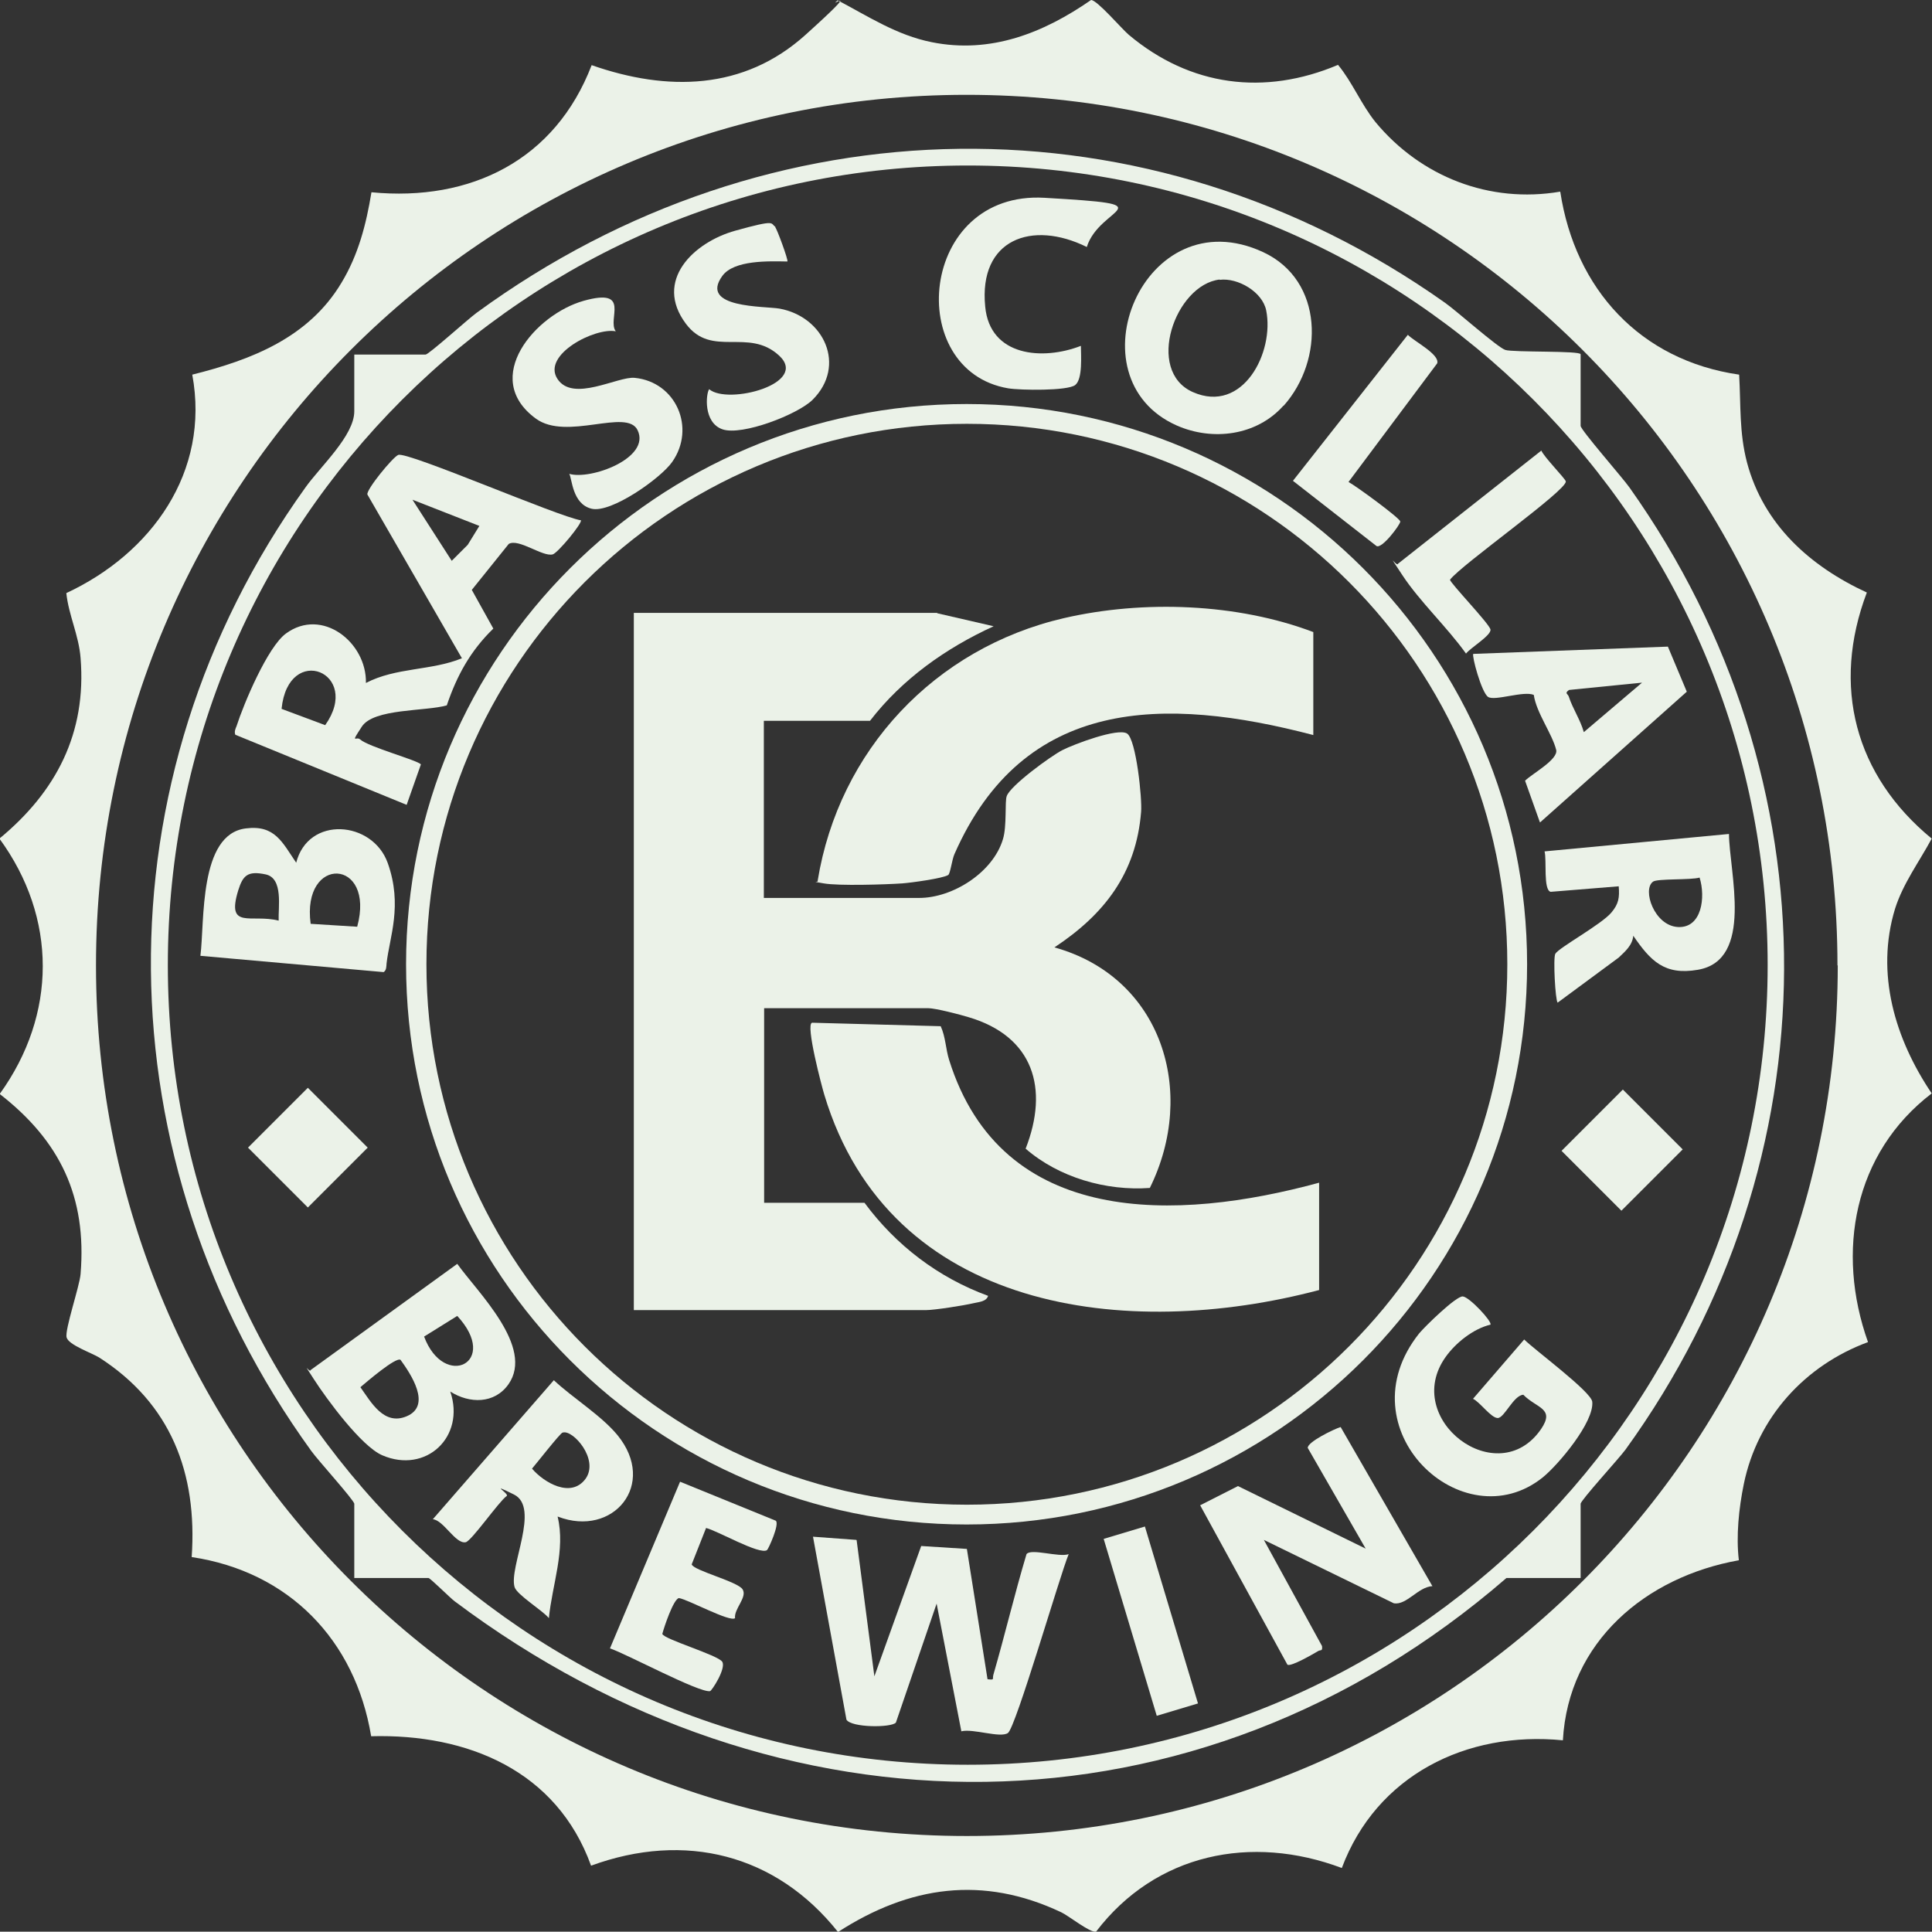
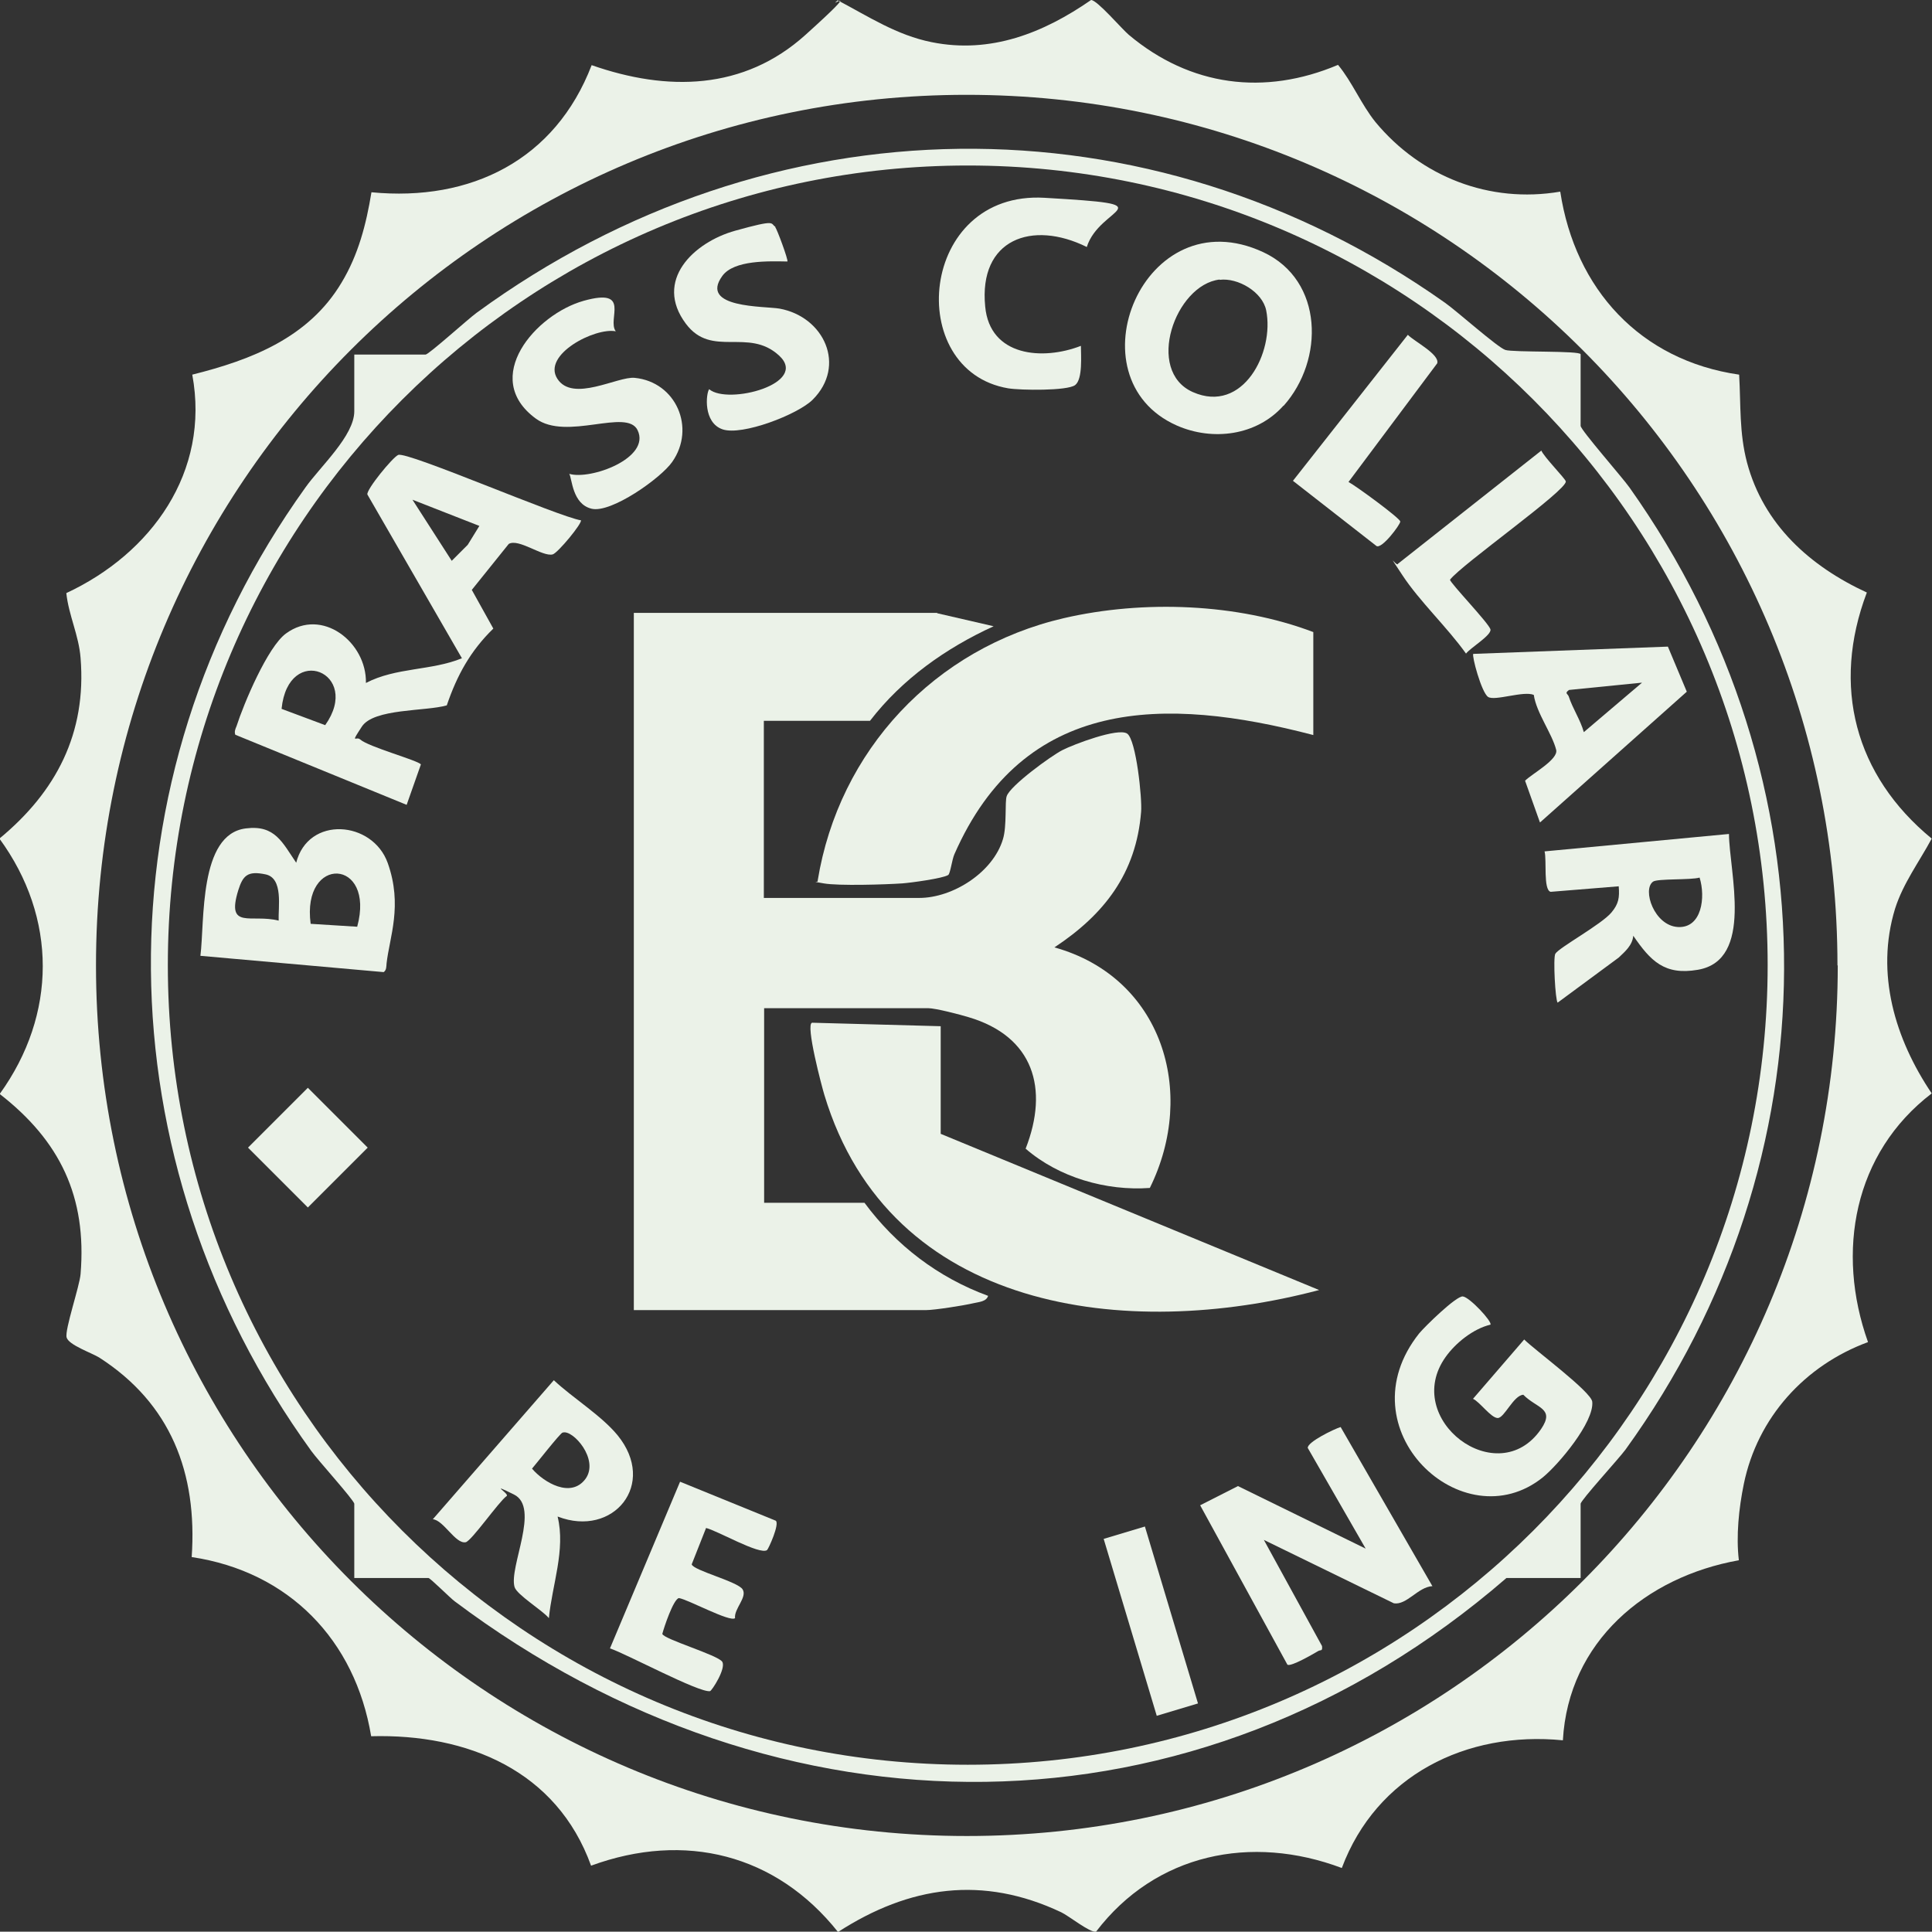
<svg xmlns="http://www.w3.org/2000/svg" id="Layer_1" version="1.1" viewBox="0 0 664.2 664.1">
  <rect x="0" y="0" width="664.2" height="664.1" fill="#333333" stroke="none" />
  <defs>
    <style>
      .st0 {
        fill: #ebf2e8;
      }
    </style>
  </defs>
  <path class="st0" d="M536.4,65.9c5.1,33.5,27.5,58,61.5,62.9.6,10.5,0,19.9,2.7,30.2,5.7,21.4,21.7,35.7,41.2,44.7-12.2,32.2-4.1,62.9,22.3,84.6-4.3,8-9.8,15.3-12.6,24.1-6.8,22.3,0,44.8,12.6,63.5-26.8,20.5-33,54.4-21.9,85.5-21.7,8-38,25.9-42.7,48.8-1.7,8.3-2.7,17.9-1.7,26.2-32,5.7-58.6,28-60.5,61.9-33.2-3.3-64.1,12.1-76,43.9-31.1-11.7-64-5-84.5,21.9-2.1.4-9.4-5.5-12-6.7-26.9-12.7-52.1-9.1-76.7,6.8-21.3-26.8-52.7-34.6-84.9-22.8-11.8-32.7-42.5-45.4-75.6-44.5-5.5-33.1-28.3-56.6-61.7-61.6,2-28.9-7.2-52.8-31.8-68.6-2.6-1.6-10.5-4.3-11.2-6.9s4.5-17.7,4.8-21.8c2.2-26.6-7.1-45.8-27.8-61.9,19.7-27.3,19.8-60.6-.1-87.8,19.5-16.1,30-36.2,27.9-62.1-.6-7.8-4.1-14.7-4.9-22.3,29.2-13.6,49.5-41.6,43.3-75.1,20.4-5.1,40-12.7,51.3-31.6,5.8-9.6,8.5-20.1,10.3-31.1,34.2,3.3,63.2-11.1,75.7-43.7,26,9.1,52.3,8.7,73.5-10.4s6.9-8.3,11.1-11.9c10.6,5.6,20.3,12,32.3,14.4C340.6,18.6,358.8,11.3,375.1,0c2.1,0,10.6,10,13,12,21.1,17.7,46.6,21,71.9,10.3,4.9,5.9,7.9,13.5,12.9,19.7,15.6,18.8,39.2,28,63.4,23.9ZM631.7,331.9c0-165.3-134-299.3-299.4-299.3S33,166.6,33,331.9s134,299.3,299.4,299.3,299.4-134,299.4-299.3Z" />
  <path class="st0" d="M543.4,121.9v24.5c0,1.4,14.4,17.8,16.8,21.2,71.3,100.5,70.9,230.9-1.4,330.8-2.2,3-15.4,17.4-15.4,18.6v25.5h-25.5c-106.7,92.4-250,91.8-361.6,8-1.5-1.1-8.4-8-9-8h-25.5v-25.5c0-1.2-12.7-15.2-14.8-18.2-72.2-99.8-74.1-230.7-2-331.2,5.1-7.2,16.8-17.8,16.8-26.2v-19.5h24.5c1.1,0,14.8-12.4,17.6-14.4,100.6-73.5,230.9-75.6,332.9-3.4,4.1,2.9,18,15.3,20.7,16.2s25.9.2,25.9,1.5ZM607.7,331.8c0-151.8-123.1-274.9-275-274.9S57.7,180,57.7,331.8s123.1,274.9,275,274.9,275-123.1,275-274.9Z" />
-   <path class="st0" d="M525,331.5c0,106.4-86.3,192.6-192.7,192.6s-192.7-86.2-192.7-192.6,86.3-192.6,192.7-192.6,192.7,86.2,192.7,192.6ZM518.2,331.5c0-102.6-83.2-185.8-185.8-185.8s-185.8,83.2-185.8,185.8,83.2,185.8,185.8,185.8,185.8-83.2,185.8-185.8Z" />
  <path class="st0" d="M199.7,178.8c.7.9-8,11.4-9.7,11.8-3.5.9-11.7-5.6-15.1-3.6l-12.7,15.8,7.4,13.3c-7.9,7.7-12.5,16.1-16,26.4-7.2,2.1-25.1,1-29.2,7.3s-1.9,3.2-.6,4.4c2.9,2.6,19.9,7.2,20.9,8.6l-4.9,13.9-58.9-24.1c-.4-1,0-2,.4-2.9,2.5-7.8,10.7-27.3,17-31.9,12.4-9.1,27.8,3,27.5,17,10.3-5.4,22.6-4.2,33-8.5l-32.5-56.3c-.4-1.7,8.7-12.8,10.6-13.6,3.1-1.3,54.9,21.2,62.9,22.5ZM164.8,180.8l-23-9,13.5,21,5.5-5.5,4-6.5ZM96.8,243.7l15,5.6c12.8-18.1-12.7-28.5-15-5.6Z" />
-   <path class="st0" d="M294.5,529.5l6.1,46.8,16.1-44.8,15.7,1,7.1,44.8c2.6.3,1.6,0,2-1.5,4-13.8,7.3-27.8,11.4-41.5,1.5-2.1,11.2,1.2,14.5,0-3,7.2-18.2,59.7-20.9,61.5s-11.9-1.6-16-.6l-8.5-43.9-14,40.9c-1.5,1.8-15.3,1.8-17-1l-11.5-62.9,14.9,1.1Z" />
  <path class="st0" d="M492.4,545.3c-4.9.3-8.8,6.6-13.2,5.9l-44.7-21.8,20,36.5c.2,1.9-.4,1.2-1.3,1.7-1.7,1-9.4,5.5-10.6,4.7l-30-54.8,13-6.6,43.9,21.5-19.9-34.6c-.3-2,9.2-6.6,11.3-7.2l31.6,54.8Z" />
  <path class="st0" d="M101.8,296.7c4.1-16.4,26.3-14.6,31.5,0s.6,25.5-.4,34.5c-.1,1.1,0,2.3-1,3l-63-5.6c1.5-11.8-.6-41.8,15.6-43.8,10.1-1.3,12.6,4.9,17.4,11.9ZM95.8,316.6c-.2-4.7,1.7-14.7-4.5-16s-7.8.4-9.4,5.5c-4.2,13.7,4.5,8,13.9,10.4ZM122.8,318.6c6.4-23.6-19.2-24.8-16-1l16,1Z" />
  <path class="st0" d="M441.2,139.5c-9.2,10.3-24.3,12.2-36.6,6.8-36.9-16.3-11.4-78.7,29.7-59.6,20.8,9.7,21,37.1,7,52.8ZM419.3,96.1c-15.3,1.8-25.7,31.4-9.2,38.7,17.2,7.6,28.1-13.7,25.2-28.1-1.3-6.4-9.8-11.3-16-10.5Z" />
-   <path class="st0" d="M154.8,478.4c5.3,15.6-8.4,28.4-23.4,21.9-7.2-3.1-19.1-19.3-23.6-26.3s-1.2-1.7-1-3l50.4-36.5c7,9.8,26.6,28.6,17.6,41.4-4.8,6.8-13.4,6.7-20,2.5ZM145.8,459.5c6.9,18.4,26.2,8.9,11.4-7.1l-11.4,7.1ZM137.7,467.5c-1.6-1.1-11.9,7.8-13.8,9.4,3.7,5.2,8.1,13.3,15.9,10,8.8-3.7,1.3-14.7-2.1-19.4Z" />
  <path class="st0" d="M512.4,455.4c-5.9,1.4-12,6.3-15.4,11.1-15.3,21.4,17.9,46.5,32.8,24.8,4.9-7.2-1.5-7.1-6.1-11.8-3.4.2-6.5,8-8.8,8s-6.2-5.6-8.5-6.6l17.6-20.4c3.6,3.6,23,17.9,23.4,21.4.7,7-11.6,21.6-17,26-27.5,22.1-68.7-16.6-42.5-49.5,1.9-2.3,12.7-12.9,15-12.7s10.2,8.7,9.5,9.7Z" />
  <path class="st0" d="M594.4,286.7c.1,13.1,8.7,43.4-10.7,46.7-11.5,2-16.3-3.1-22.2-11.7-.3,3.3-2.8,5.4-5,7.5l-21,15.5c-.8-.8-1.6-15.4-.8-16.8,1.2-2.1,15.9-10.1,19.3-14.2,2.5-3,2.8-5.1,2.5-9l-23.4,1.9c-2.6-.6-1.3-11-2.1-13.9l63.5-6ZM584.3,301.7c-3,.9-14.5.3-16,1.4-3.8,2.7.4,15.2,8.6,15.6s9.5-10.3,7.4-17Z" />
  <path class="st0" d="M191.7,521.4c2.8,11.4-1.9,23.5-3,34.9-2.2-2.7-11-8-11.8-10.7-2-6.9,8.9-27.3-.2-31.8s-1.5-.3-2.5.5c-2.7,1.9-12.1,15.5-14.1,15.9-3.5.7-7.6-7.6-11.3-7.9l41.6-47.8c6.5,6.1,16.3,12.1,21.9,18.9,13.8,16.9-1.5,35.3-20.5,28ZM193.4,492.5c-.9.3-9.1,10.8-10.5,12.4,4.1,4.8,13.4,10.3,18.4,3.5,4.8-6.7-4.4-17-7.8-15.9Z" />
  <path class="st0" d="M529.4,282.7l-5.1-14.3c2.4-2.4,11.5-7.3,10.7-10.6-1.4-5.6-6.8-12.7-7.7-18.9-3.5-1.5-13.4,2.2-15.7.7s-5.7-14.3-5.1-14.8l66.9-2.5,6.5,15.5-50.4,44.9ZM564.4,234.7l-25,2.5c-1.6,1.2-.5,1.2-.1,2.2,1.4,4.3,4,8,5.2,12.3l20-17Z" />
  <path class="st0" d="M211.7,113.9c-7.1-1.4-25.4,8-20.1,16.3s20.8-.9,26.6-.3c14.2,1.4,21.1,17.2,12.9,28.9-3.9,5.6-21,17.7-27.7,16.1s-6.7-10.4-7.7-12c7.3,2.2,28.1-5.4,23.5-15-3.7-7.7-24.4,3.8-35-4-19.1-14,0-35.9,16.5-40.5s7.9,6.4,11,10.5Z" />
  <path class="st0" d="M266.5,78.1c.5.3,4.6,11.4,4.2,11.8-6.2-.1-18.4-.6-22.4,5-8,11.1,14.5,10.3,19.7,11.2,15.3,2.8,23.1,19.6,11.4,31.3-5.1,5.1-24.3,12.5-31,10.2s-5.7-12.3-4.6-13.8c6.4,5.5,34.6-1.9,24-11.6s-23.1,1-32-10.9c-11.1-14.8,2.6-28,17-32s11.9-2.5,13.8-1.3Z" />
  <path class="st0" d="M242.7,525.4l-4.9,12.4c.5,2.1,15.8,5.9,17.5,8.6s-3,6.7-2.6,9.9c-1.7,1.5-16.1-6.4-19.3-6.9-1.9.4-5.1,10-5.7,12.3.3,1.8,19.2,7.3,20.6,9.6s-3.6,10-4.2,10.1c-3.8.6-28.9-12.9-34.4-14.7l24.1-57.3,32.9,13.4c1.4,1.1-2.5,9.7-3,10.1-2.5,1.8-17.3-6.8-21-7.6Z" />
  <path class="st0" d="M373.6,84.9c-18.8-9.3-37.2-2.7-34.9,20.5,1.6,17.2,19.8,18.6,32.9,13.5,0,3.1.7,11.5-2,13.5s-18.7,1.8-23,1.1c-36-6.1-30.7-68,12.5-65.5s18.9,2.7,14.5,17Z" />
  <path class="st0" d="M480.5,193.9l49.4-39c.8,2.1,8.3,9.7,8.4,10.6.5,3-36,28.7-39.8,33.8,0,1.1,13.5,15.1,13.9,17.1s-6.9,6.3-8.4,8.3c-6.4-9-16-18-21.9-27s-2.1-2.9-1.5-3.8Z" />
  <path class="st0" d="M463.6,165.7c2.5,1.3,17.8,12.5,17.8,13.6s-6.4,9.6-8.2,8.4l-28.7-22.4,39.5-50.2c2.2,2.3,11,6.7,10.1,9.8l-30.5,40.8Z" />
  <rect class="st0" x="388.3" y="525.5" width="14.8" height="63.5" transform="translate(-143.5 137.3) rotate(-16.7)" />
-   <rect class="st0" x="542.7" y="380.7" width="29.8" height="29.1" transform="translate(-116.1 510.2) rotate(-45)" />
  <rect class="st0" x="91.3" y="380" width="29.1" height="29.1" transform="translate(-248 190.4) rotate(-45)" />
  <g>
    <path class="st0" d="M322.1,210.8l19.5,4.5c-16.4,7.5-31.4,18.1-42.5,32.5h-36.5v60.9h53.4c11.6,0,25.4-8.8,28.8-20.2,1.4-4.5.6-13,1.3-14.8,1.2-3.6,15.2-13.8,19.1-15.8s19.2-7.8,22.3-5.7,5.2,22.4,4.8,26.9c-1.7,21.2-12.7,35.3-29.8,46.6,37,10.3,49.1,49.7,32.8,82.7-15,1.1-31.3-3.6-42.7-13.5,8.1-20.7,2.7-38.6-19.6-45.2-2.9-.9-11.4-3.1-13.9-3.1h-56.4v66.9h34.5c10.8,14.6,25.3,25.7,42.5,32-.6,2-3.2,2.1-4.9,2.5-3.4.8-13.5,2.4-16.5,2.4h-100.4v-239.7h104.4Z" />
-     <path class="st0" d="M453.5,443.5c-66.1,17.5-147.6,7.6-170.1-67.1-.8-2.6-6.6-24.4-4.2-24.8l44.2,1.2c1.7,3.7,1.7,7.8,2.9,11.6,18.1,57.8,78.4,55.5,127.2,42.2v37Z" />
+     <path class="st0" d="M453.5,443.5c-66.1,17.5-147.6,7.6-170.1-67.1-.8-2.6-6.6-24.4-4.2-24.8l44.2,1.2v37Z" />
    <path class="st0" d="M451.5,252.7c-51.2-13.4-99.6-13.2-123.4,41-.8,1.8-1.4,6.6-2.1,7.1-1.8,1.2-13,2.7-15.8,2.9-5.8.4-21.9.9-27,0s-1.6-.2-2.1-.9c7.3-44.8,40.2-80,84.7-90.3,27.3-6.3,59.6-5.1,85.7,4.8v35.5Z" />
  </g>
</svg>